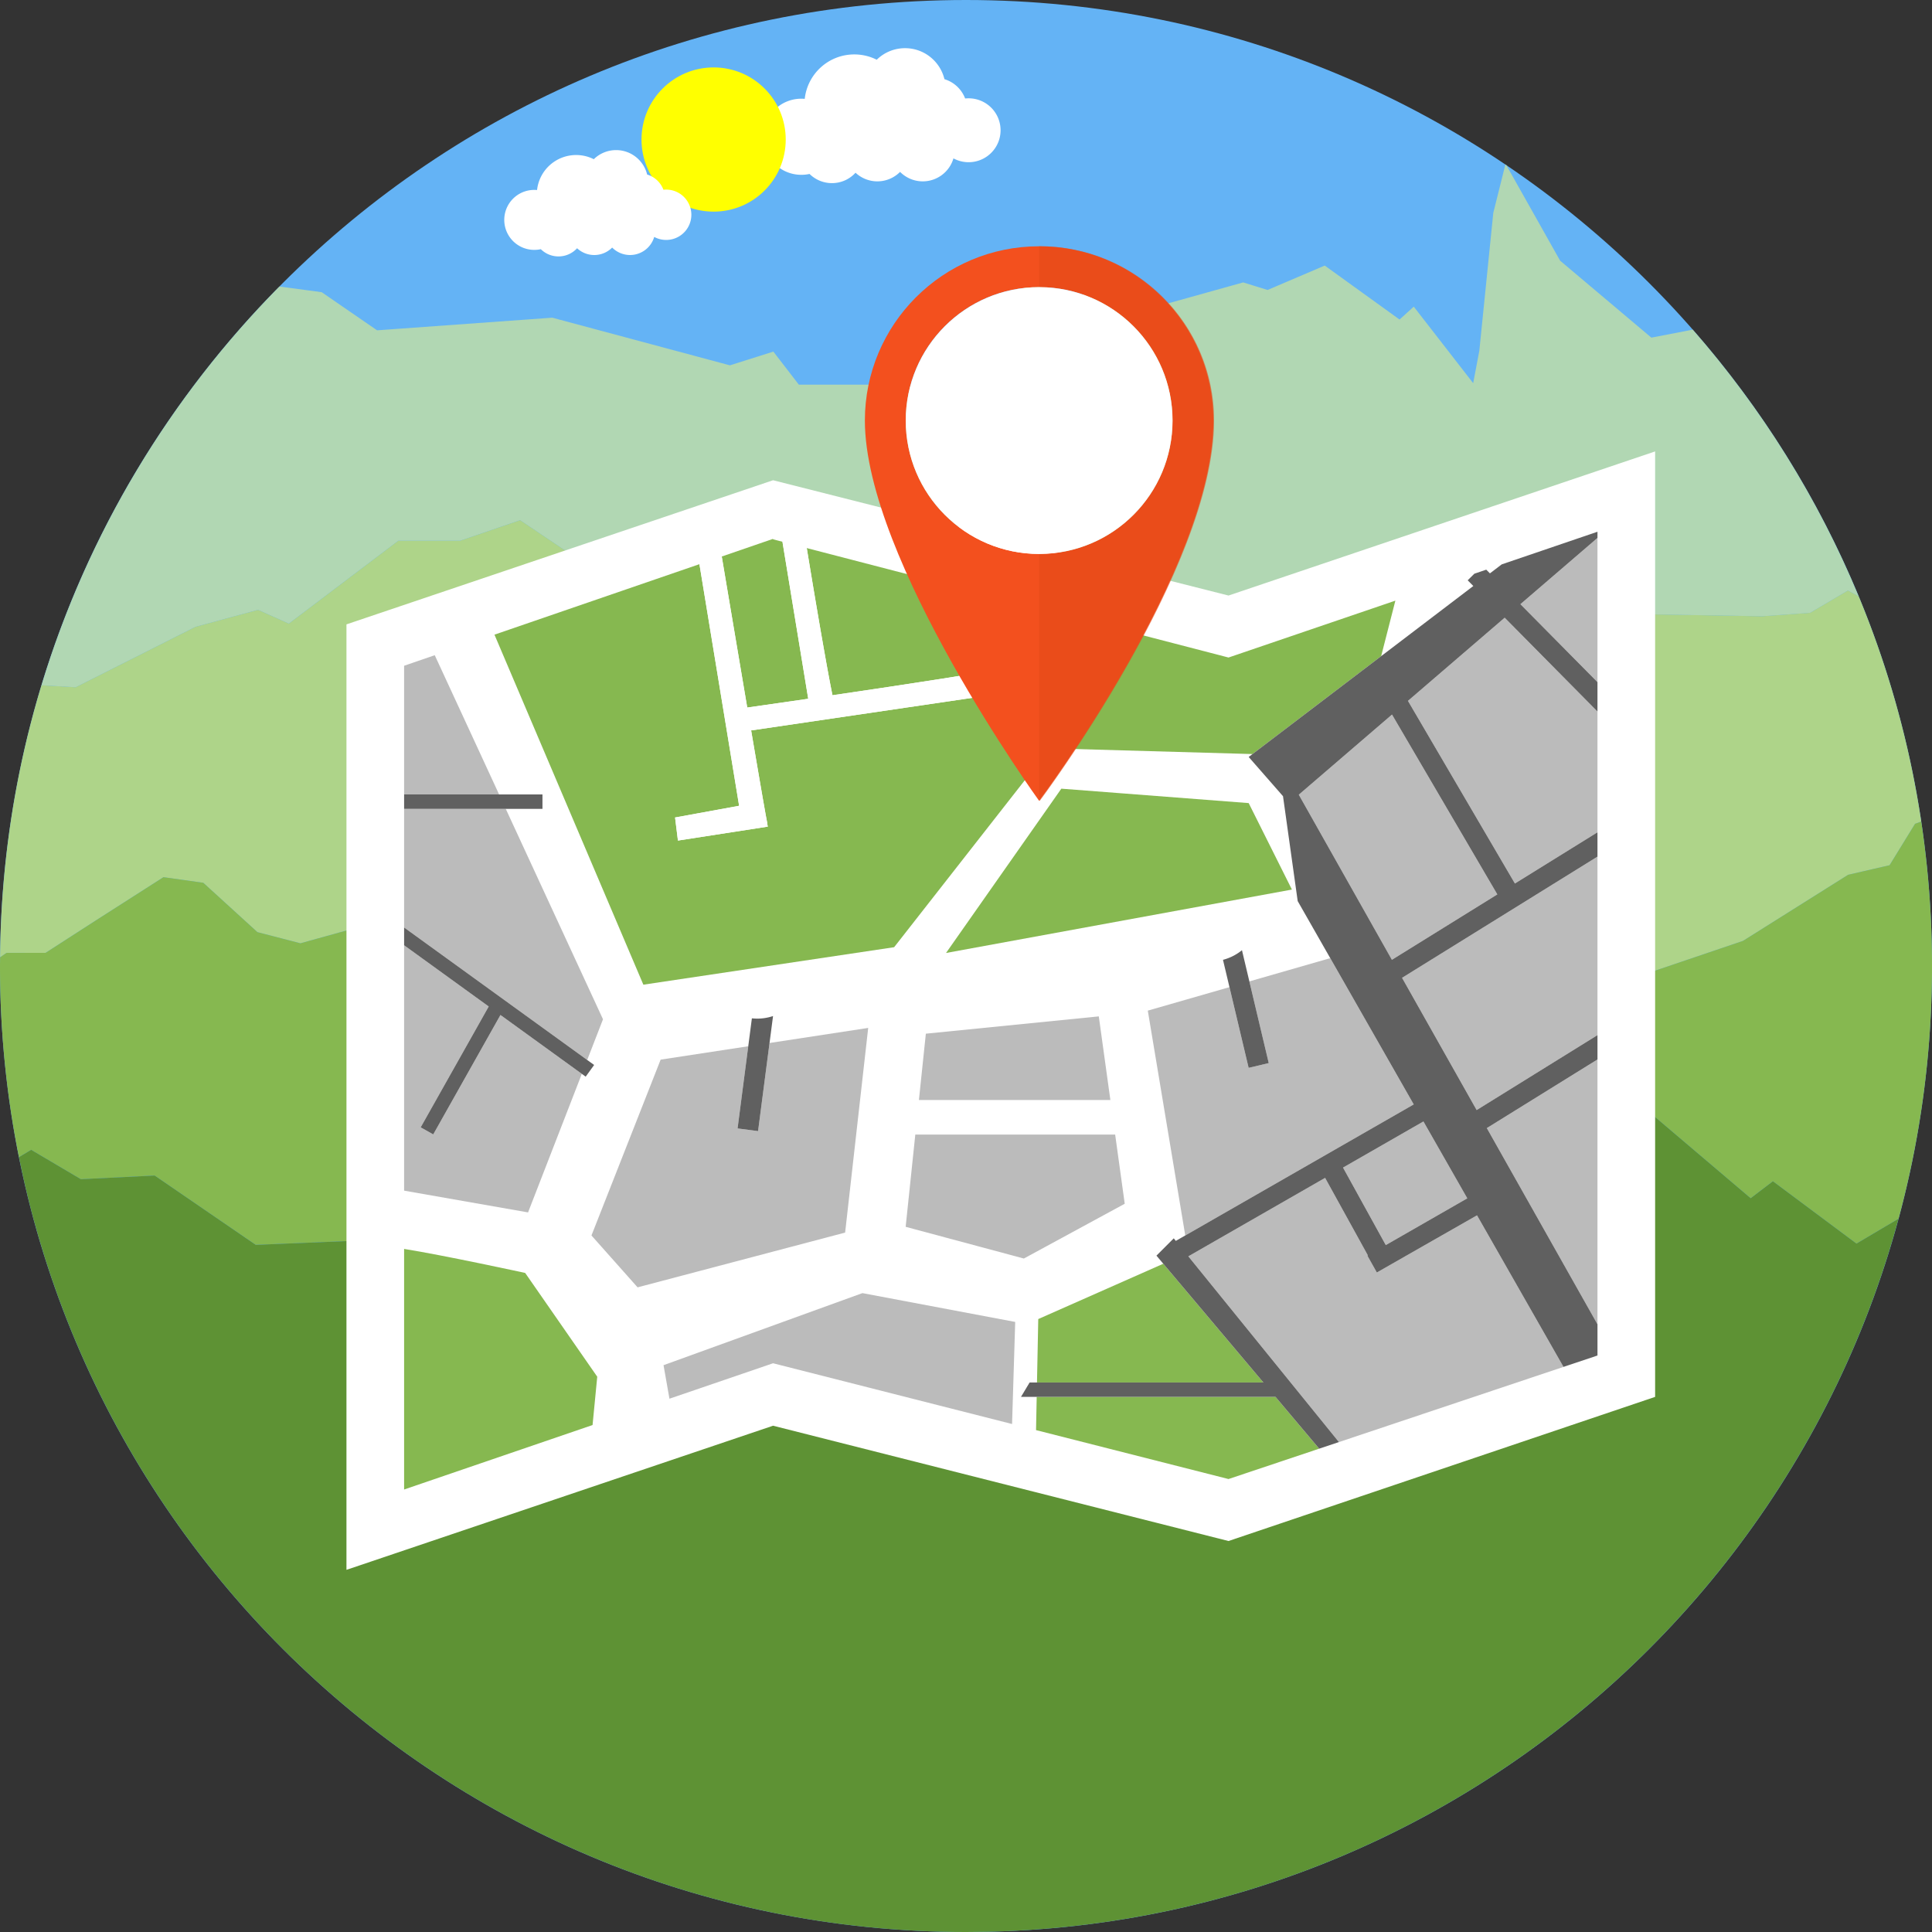
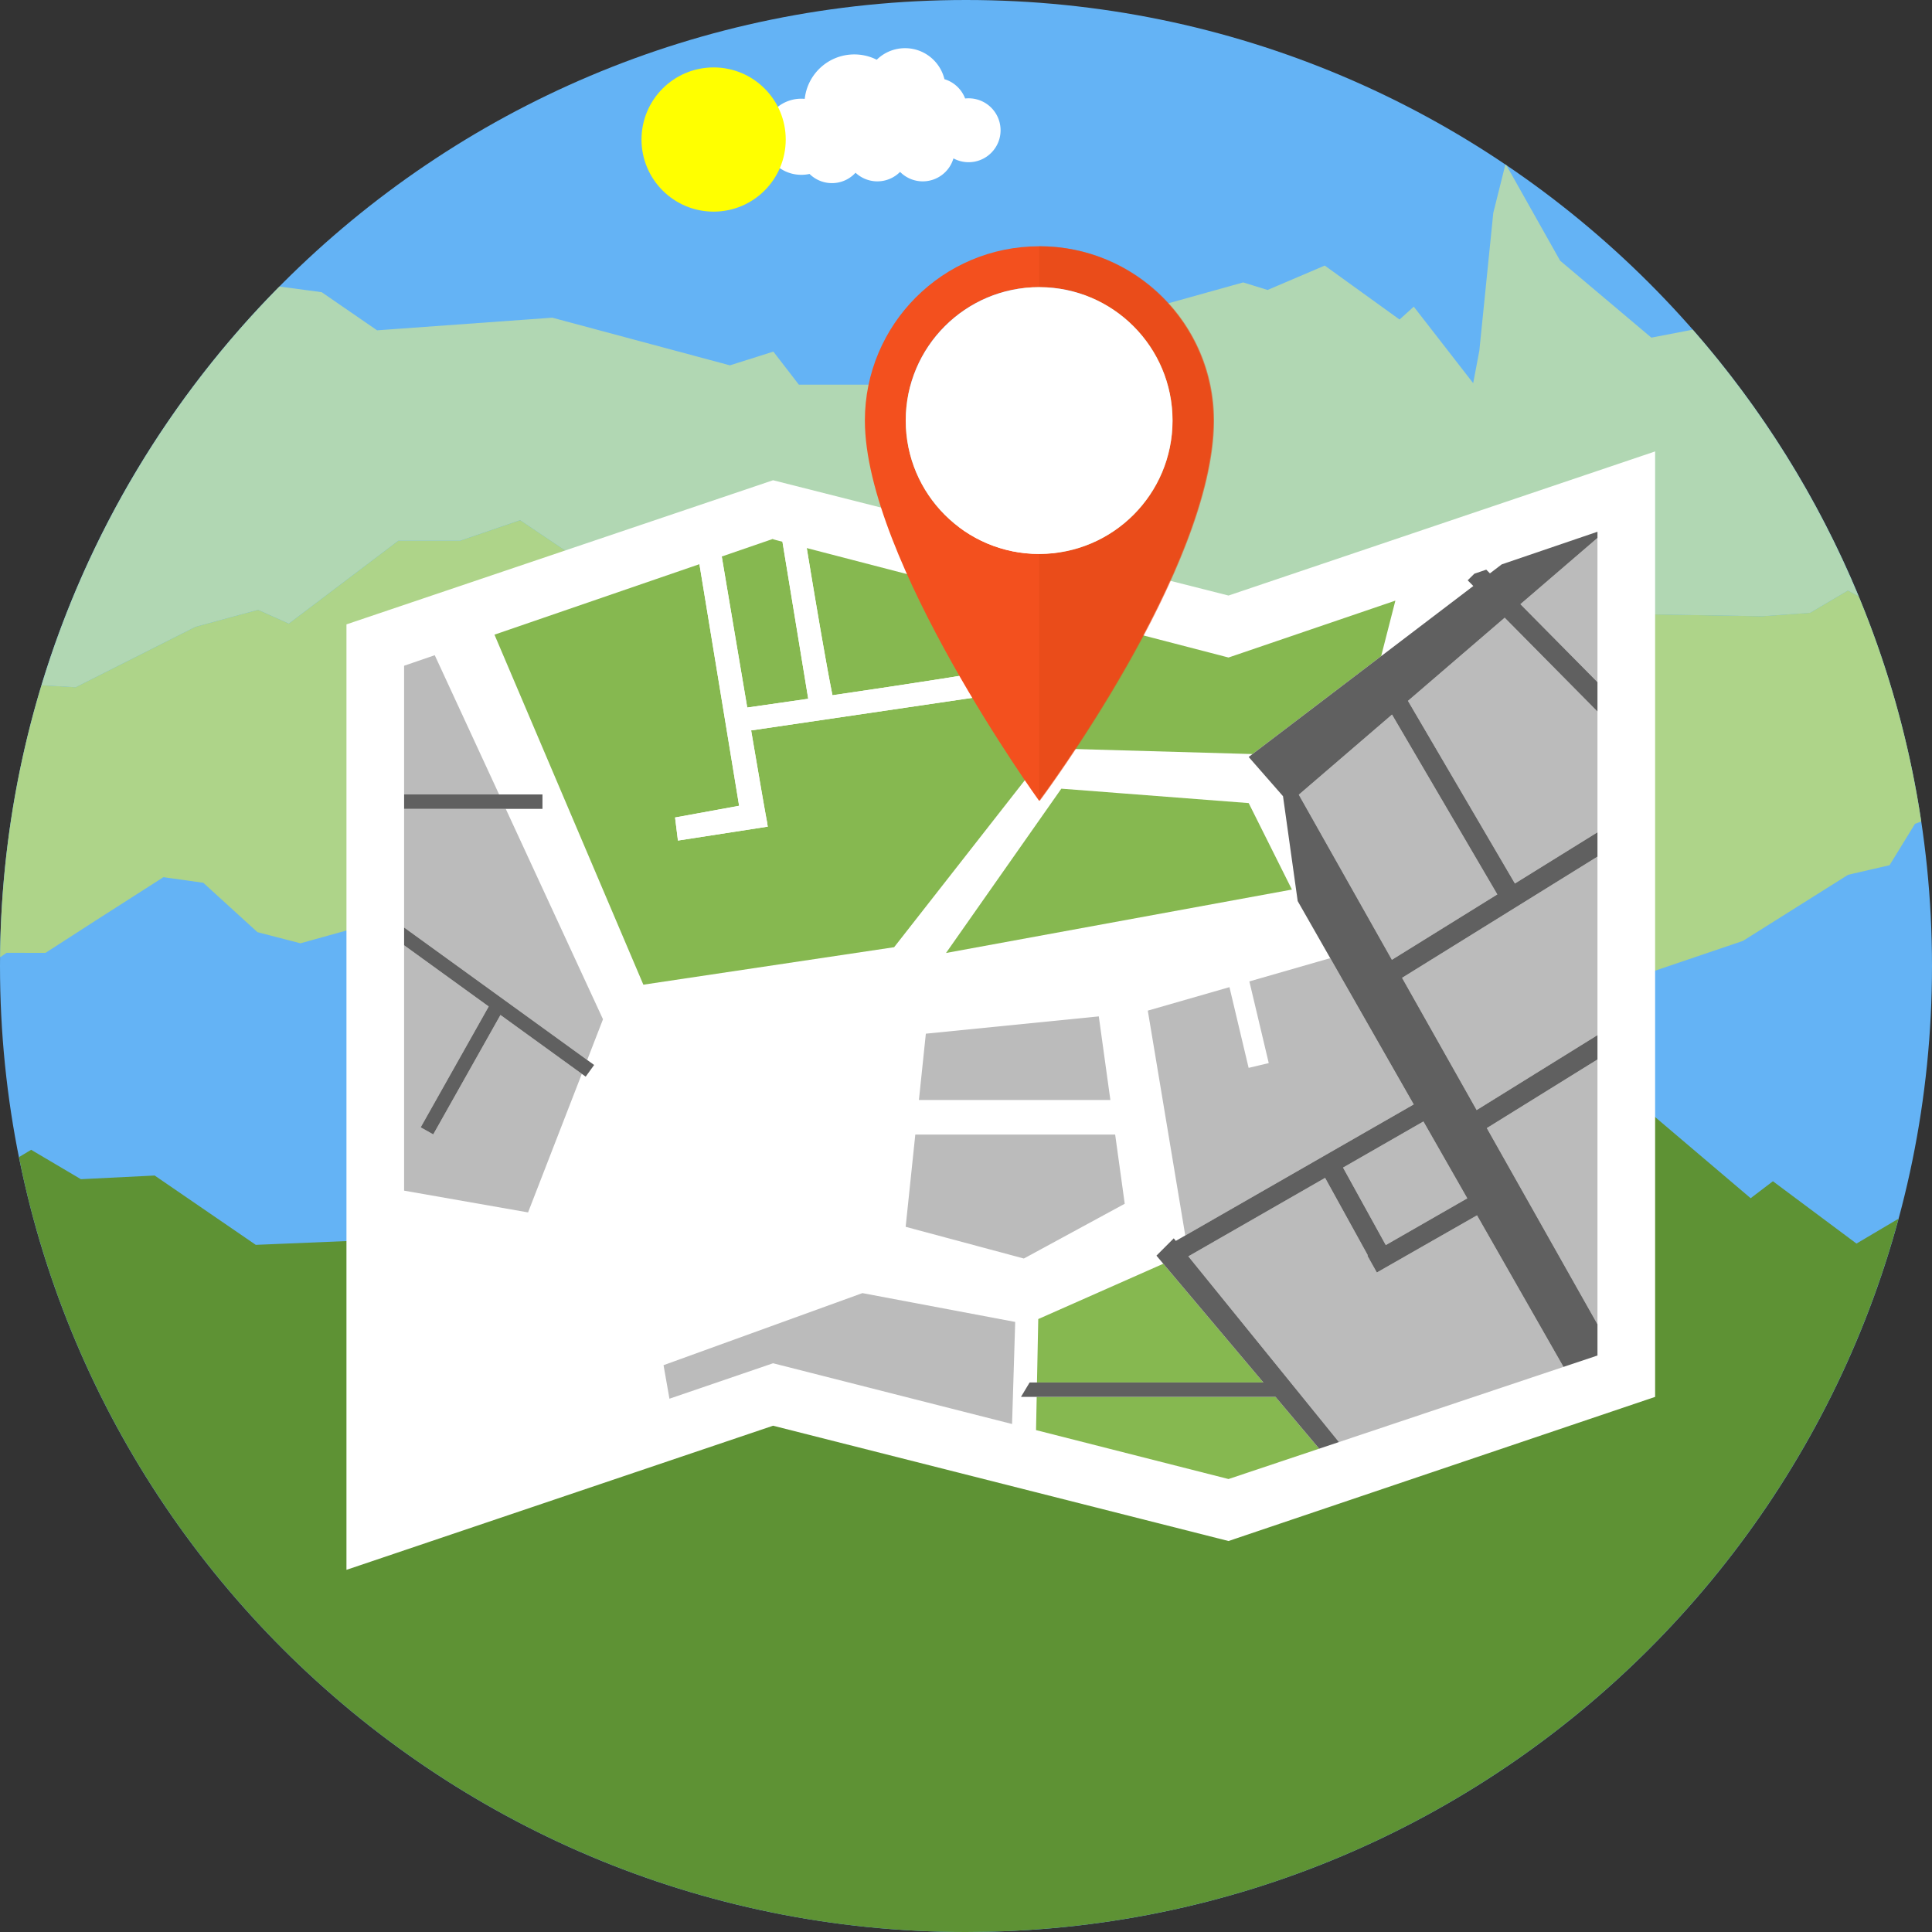
<svg xmlns="http://www.w3.org/2000/svg" viewBox="0 0 512 512">
  <rect x="0" y="0" width="512" height="512" fill="#333333" stroke="none" />
  <path d="M256 0c141.386 0 256 114.614 256 256S397.386 512 256 512 0 397.386 0 256 114.614 0 256 0z" fill="#64b3f5" />
  <path d="M226.401 14.422c2.139 0 4.157.506 5.944 1.409a10.692 10.692 0 0 1 7.507-3.063c5.058 0 9.3 3.502 10.434 8.214a8.497 8.497 0 0 1 5.484 5.12c.305-.035.612-.048.926-.048a8.469 8.469 0 0 1 8.466 8.468c0 4.675-3.793 8.464-8.466 8.464a8.435 8.435 0 0 1-4.023-1.015 8.473 8.473 0 0 1-8.131 6.089c-2.35 0-4.478-.96-6.013-2.509a8.455 8.455 0 0 1-6.018 2.509 8.462 8.462 0 0 1-5.786-2.284 8.44 8.44 0 0 1-6.245 2.755 8.426 8.426 0 0 1-5.942-2.435c-.701.154-1.429.233-2.174.233-5.571 0-10.086-4.515-10.086-10.085 0-5.573 4.515-10.088 10.086-10.088.305 0 .605.016.902.044.715-6.624 6.322-11.778 13.135-11.778z" fill="#fff" />
  <path d="M189.116 17.867c10.556 0 19.111 8.555 19.111 19.11 0 10.553-8.555 19.108-19.111 19.108-10.555 0-19.11-8.555-19.11-19.108 0-10.555 8.555-19.11 19.11-19.11z" fill="#ff0" />
-   <path d="M152.679 41.083c1.684 0 3.276.398 4.682 1.109a8.428 8.428 0 0 1 5.915-2.412c3.985 0 7.325 2.761 8.221 6.471a6.68 6.68 0 0 1 4.32 4.036 6.672 6.672 0 0 1 7.399 6.631 6.673 6.673 0 0 1-9.841 5.869 6.676 6.676 0 0 1-11.144 2.82 6.65 6.65 0 0 1-4.74 1.976 6.647 6.647 0 0 1-4.556-1.798 6.653 6.653 0 0 1-4.923 2.169 6.631 6.631 0 0 1-4.682-1.917 7.992 7.992 0 0 1-1.713.183 7.947 7.947 0 1 1 .71-15.859 10.411 10.411 0 0 1 10.352-9.278z" fill="#fff" />
  <path d="M432.948 162.744l34.034.575 12.727-.912 10.003-5.91 2.854 1.528c-10.777-25.992-25.708-49.819-43.97-70.664l-10.968 2.117-24.175-20.387-14.259-25.33-.252-.167-3.207 12.834-3.697 36.515-1.631 8.597-15.744-20.272-3.768 3.411-19.823-14.3-15.155 6.466-6.46-2.002-28.8 8.038-8.459-7.151-10.695 4.755-7.052-6.996-34.014 29.561-6.462-1.116h-22.272l-6.755-8.755-11.512 3.64-47.07-12.628-46.431 3.347-14.676-10.101-11.208-1.505c-28.905 29.205-50.817 65.335-63.056 105.673l9.057.532 31.76-16.019 16.584-4.499 8.15 3.653 29.002-21.96h16.366l15.916-5.454 21.071 14.183 8.435-5.317 14.332 10.677 8.431-9.273 7.207-4.132 38.892 36.735 22.766 7.309 17.425-14.621 9.838 3.097 30.074-20.237 17.709 7.591 6.748-3.092 32.602 12.641 5.619-5.896 25.579-4.781 12.086 3.655 16.304-3.653z" fill="#b1d7b3" />
  <path d="M492.566 158.026a254.19 254.19 0 0 1 16.582 59.686l-1.647.603-6.753 10.979-10.979 2.533-27.863 17.519-24.908 8.443-16.886-22.796-19.844-13.721-14.142 3.587-5.699 10.556-13.089 3.803-2.744 12.175-15.407 14.63-7.6-9.918-11.19-6.969-4.432-9.709-43.904-26.814-51.928 25.758-19.844-17.942-14.566 11.849-15.831 27.201-44.539 1.81-26.177-7.087-14.351-8.443-15.201 4.224-11.4-2.957-14.351-13.084-10.558-1.482-18.153 11.61-13.086 8.441H1.732L.03 253.684c.222-25.053 4.039-49.242 10.965-72.082l9.057.534 31.76-16.019 16.584-4.499 8.15 3.653 29.002-21.96h16.366l15.916-5.454 21.071 14.183 8.435-5.317 14.332 10.677 8.431-9.273 7.207-4.132 38.892 36.735 22.766 7.309 17.425-14.621 9.838 3.097 30.074-20.237 17.709 7.591 6.748-3.092 32.602 12.641 5.619-5.896 25.579-4.781 12.086 3.655 16.305-3.655 34.034.575 12.727-.912 10.003-5.91 2.853 1.532z" fill="#aed489" />
-   <path d="M509.148 217.712A258.083 258.083 0 0 1 512 256c0 23.172-3.097 45.613-8.865 66.96l-11.149 6.601-22.148-16.517-5.898 4.492-26.129-22.194-10.118-1.407-24.095 7.051-10.113-7.598-10.677 9.002-13.838-5.644-9.27 2.247-14.33 7.025-4.776 8.15-14.328 7.305-10.512.996-33.317 17.549-30.44-14.417-12.827 4.018-7.591-12.642-22.757 6.462-17.702-18.261-23.32-9.833-12.789 5.272-8.09-7.275-23.324 17.138-7.211-4.462-14.892 22.477-33.71 1.405-26.796-18.373-19.55.971-13.185-7.79-3.232 1.945A257.153 257.153 0 0 1 0 256c0-.774.023-1.541.03-2.315l1.702-1.173h10.344l13.086-8.441 18.153-11.613 10.558 1.482 14.351 13.084 11.4 2.957 15.201-4.224 14.351 8.443 26.177 7.087 44.539-1.81 15.831-27.201 14.566-11.849 19.844 17.942 51.928-25.758 43.904 26.814 4.432 9.709 11.19 6.969 7.6 9.918 15.407-14.63 2.744-12.175 13.089-3.803 5.699-10.556 14.142-3.587 19.844 13.721 16.886 22.796 24.908-8.443 27.863-17.519 10.979-2.533 6.753-10.979 1.647-.601z" fill="#86b850" />
  <path d="M123.597 310.48l-7.211-4.462-14.892 22.477-33.71 1.405-26.796-18.373-19.55.971-13.185-7.79-3.232 1.945C28.529 423.774 131.956 512 256 512c118.215 0 217.696-80.133 247.136-189.041l-11.149 6.601-22.148-16.517-5.898 4.492-26.129-22.194-10.118-1.407-24.095 7.051-10.113-7.598-10.677 9.002-13.838-5.644-9.27 2.247-14.33 7.025-4.776 8.15-14.328 7.305-10.512.996-33.317 17.549-30.44-14.417-12.827 4.018-7.591-12.642-22.757 6.462-17.702-18.261-23.32-9.833-12.789 5.272-8.09-7.275-23.325 17.139z" fill="#5e9234" />
  <g fill="#fff">
    <path d="M204.873 377.829L91.815 416.023V165.465l113.058-38.196zM438.624 370.189l-113.056 38.196V157.826l113.056-38.194zM325.568 408.385l-120.695-30.556v-250.56l120.695 30.557z" />
    <path d="M325.568 174.25l-120.695-31.32v-.128l-97.78 33.628v218.306l97.78-33.459v.002l120.695 30.681 97.778-32.736V140.919z" />
  </g>
  <g fill="#86b850">
    <path d="M213.797 145.246c2.391 14.532 5.161 30.867 6.812 39.001 18.925-2.776 43.236-6.458 48.293-7.781l-4.151-17.996-50.954-13.224zm57.564 14.937l8.042 38.162 52.524 1.488 34.094-25.948 3.768-14.71-44.22 15.075-54.208-14.067z" />
    <path d="M199.057 193.571c2.172 12.754 3.999 23.36 4.286 24.604l-.042.002.169.887-23.809 3.692-.762-6.111 16.974-3.102-10.517-64.03-54.318 18.68 39.458 92.759 66.458-9.932 37.961-48.502-4.492-19.463-71.366 10.516zm-7.785-46.089c1.026 6.107 4.008 23.833 6.755 40.023 2.116-.3 8.283-1.179 16.162-2.323l-6.831-41.609-2.485-.644v-.129l-13.601 4.682z" />
  </g>
  <g fill="#bbb">
    <path d="M107.093 210.534h25.174l-17.053-36.898-8.121 2.794zM154.189 284.585l-21.562-15.604-17.812 31.649-3.33-1.874 18.027-32.027-22.419-16.222v65.029l32.848 5.765 14.248-36.716zm-47.096-38.792l48.523 35.11 4.185-10.784-25.77-55.765h-26.938v31.439z" />
  </g>
-   <path d="M157.036 377.648l1.239-12.805-19.099-27.501s-21.67-4.712-32.083-6.364v63.757l49.943-17.087z" fill="#86b850" />
  <path fill="#bbb" d="M175.844 361.788l1.567 8.885 27.462-9.396v.002l63.334 16.099.831-27.051-40.487-7.638z" />
  <g fill="#86b850">
    <path d="M338.018 370.189h-63.281l-.176 8.804 51.007 12.967 24.022-8.043zM308.281 334.907l-33.132 14.658-.337 16.804h59.987z" />
  </g>
  <g fill="#bbb">
    <path d="M355.919 309.424l11.327 20.536 21.601-12.391-11.623-20.367zM402.922 160.119l20.424 20.653v-38.21zM371.564 259.135l19.764 35.045 32.018-19.858v-47.303zM423.346 188.567l-24.59-24.865-25.635 22.035 28.345 48.401 21.88-13.569zM352.527 253.918l-21.431 6.166 5.135 21.644-5.332 1.267-5.079-21.392-21.641 6.224 9.93 59.583 60.538-34.726z" />
    <path d="M414.337 362.241l-22.917-40.164-26.548 15.152-2.508-4.471.128-.073-11.329-20.533-36.243 20.793 39.907 49.22 59.51-19.924zm9.009-81.468l-29.322 18.186 29.322 51.992v-70.178zM368.896 189.37l-24.702 21.234 24.674 43.754 27.937-17.329z" />
  </g>
  <g fill="#606060">
    <path d="M143.759 214.354v-3.82h-36.666v3.82h26.938zM107.093 250.507l22.419 16.222-18.027 32.028 3.33 1.873 17.812-31.649 21.562 15.604 1.023.739 2.239-3.094-1.835-1.327-48.523-35.11zM423.346 274.322l-32.018 19.857-19.764-35.044 51.782-32.116v-6.45l-21.88 13.569-28.344-48.401 25.634-22.036 24.59 24.865v-7.795l-20.423-20.653 20.423-17.557v-1.643l-25.371 8.647-3.131 2.383-.971-.983-3.152 1.074-1.768 1.748 1.494 1.51-24.425 18.588-34.094 25.948-1.012.772 9.094 10.393 3.892 27.799 8.627 15.12 22.121 38.766-60.539 34.726-2.509 1.438-.547-.675-4.583 4.585 1.812 2.149 26.519 31.462H272.863l-2.293 3.82H338.021l11.572 13.728 5.236-1.752-39.907-49.22 36.243-20.793 11.329 20.533-.128.073 2.508 4.471 26.548-15.152 22.917 40.164 9.009-3.017v-8.274l-29.322-51.992 29.322-18.186v-6.449zm-79.152-63.718l24.702-21.234 27.909 47.659-27.937 17.328-24.674-43.753zm23.052 119.356l-11.327-20.535 21.305-12.223 11.623 20.368-21.601 12.39z" />
  </g>
  <path d="M264.752 158.469l4.151 17.996c-5.057 1.324-29.368 5.005-48.293 7.781-1.651-8.134-4.421-24.468-6.812-39.001l-6.439-1.672 6.831 41.609a5319.035 5319.035 0 0 1-16.162 2.323c-2.747-16.19-5.729-33.917-6.755-40.023l-5.915 2.031 10.517 64.03-16.974 3.102.762 6.111 23.809-3.692-.169-.887.042-.002c-.287-1.244-2.114-11.849-4.286-24.604l71.366-10.516 4.492 19.463 1.614 7.005 3.837.76.894-1.276.396.03-2.254-10.692-8.042-38.162-6.61-1.714z" fill="#fff" />
-   <path fill="#bbb" d="M230.082 272.41l-26.148 3.994-3.037 23.351-5.436-.708 2.833-21.779-23.215 3.546-18.334 46.598 12.223 13.749 55.002-14.514z" />
  <path fill="#86b850" d="M280.367 210.284l-29.661 42.266 91.666-16.806-11.457-22.915-49.258-3.792-.396-.029z" />
  <g fill="#bbb">
    <path d="M245.36 273.938l-1.837 17.569h50.737l-3.067-22.153zM240.009 325.119l31.322 8.404 26.736-14.515-2.538-18.334h-52.963z" />
  </g>
  <g fill="#606060">
-     <path d="M336.231 281.728l-5.135-21.645-1.963-8.271a13.145 13.145 0 0 1-5.03 2.55l1.718 7.24 5.079 21.392 5.331-1.266zM200.897 299.755l3.038-23.351.93-7.139c-1.771.591-3.649.81-5.607.6l-.962 7.403-2.833 21.779 5.434.708z" />
-   </g>
+     </g>
  <path d="M275.381 65.267c-25.504 0-46.179 20.677-46.179 46.179 0 36.89 46.179 100.785 46.179 100.785s46.184-61.574 46.184-100.785c0-25.502-20.678-46.179-46.184-46.179zm0 81.534c-19.523 0-35.351-15.828-35.351-35.356 0-19.521 15.828-35.351 35.351-35.351 19.525 0 35.351 15.83 35.351 35.351 0 19.528-15.826 35.356-35.351 35.356z" fill="#f3501e" />
  <path d="M275.557 65.267a.92.92 0 0 0-.174.009v10.828s.057-.009.174-.009c19.523 0 35.264 15.83 35.264 35.351 0 19.528-15.695 35.356-35.218 35.356-.119 0-.22-.009-.22-.009v64.946c0 .322.174.492.174.492s46.184-61.574 46.184-100.785c0-25.502-20.68-46.179-46.184-46.179z" fill="#e54a18" fill-opacity=".6" />
  <path d="M275.383 76.095c-19.525 0-35.353 15.83-35.353 35.351 0 19.525 15.828 35.353 35.353 35.353h.22c19.419-.119 35.129-15.901 35.129-35.353 0-19.461-15.732-35.255-35.172-35.351h-.177z" fill="#fff" />
</svg>